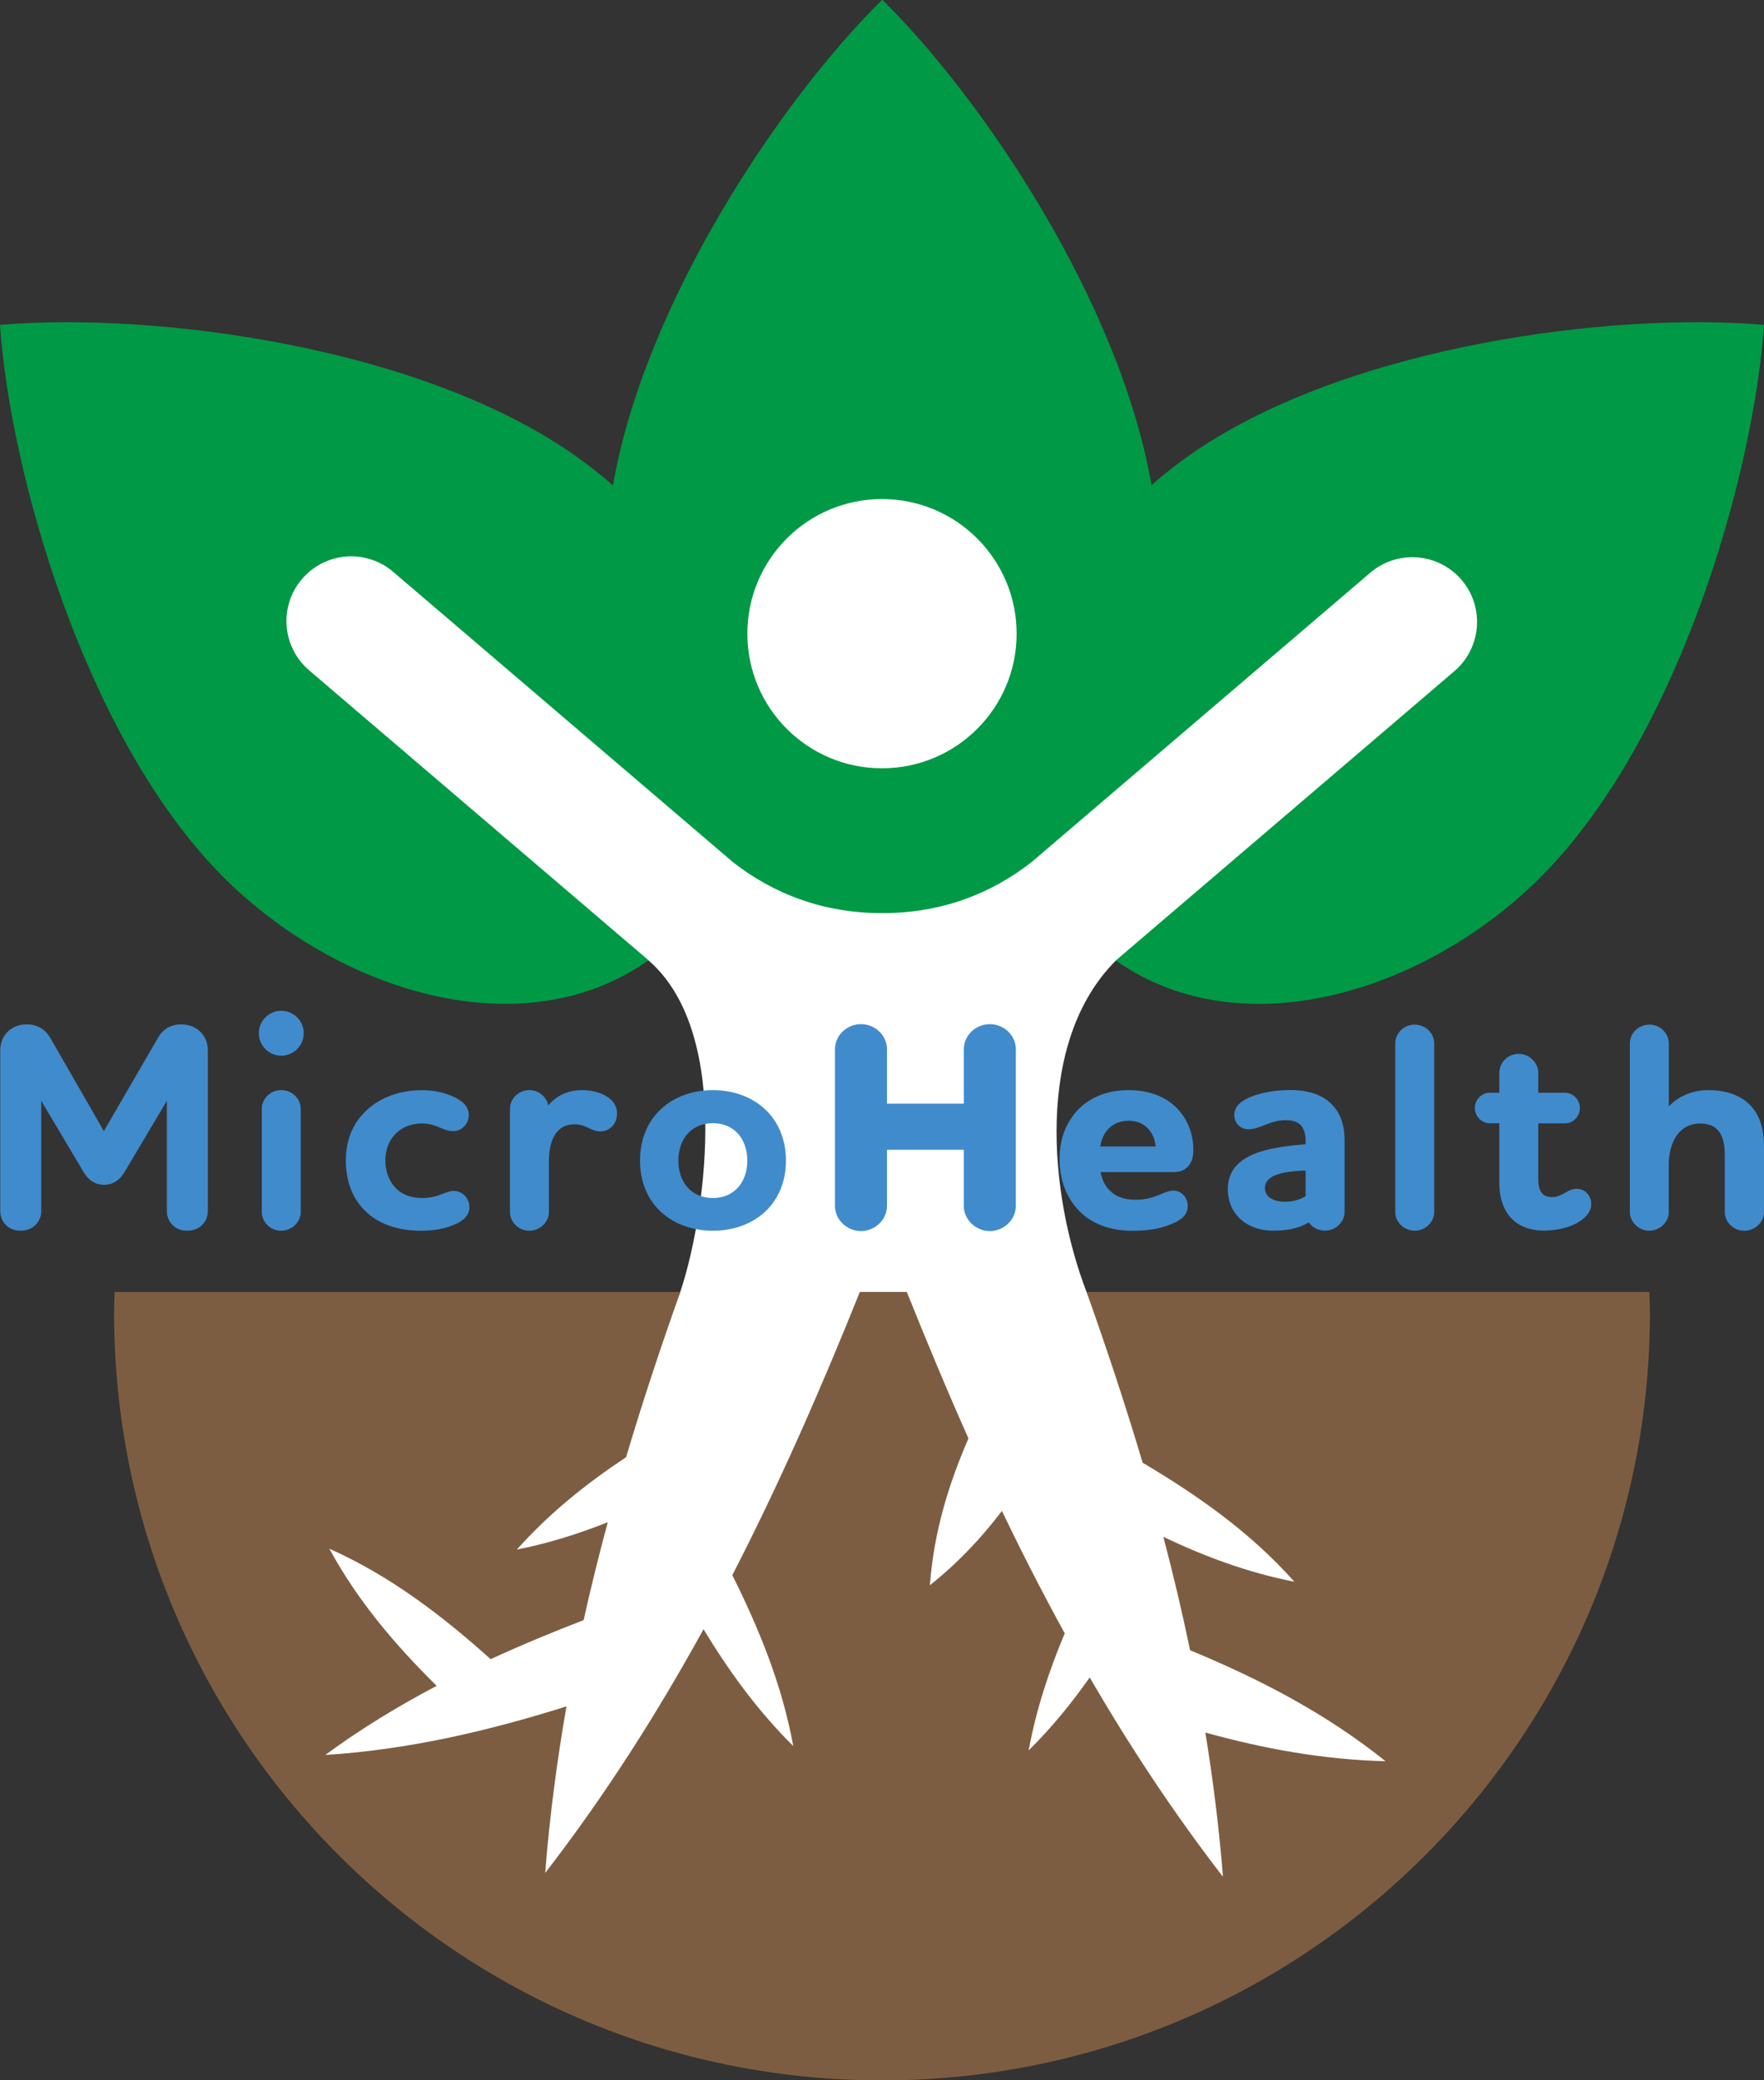
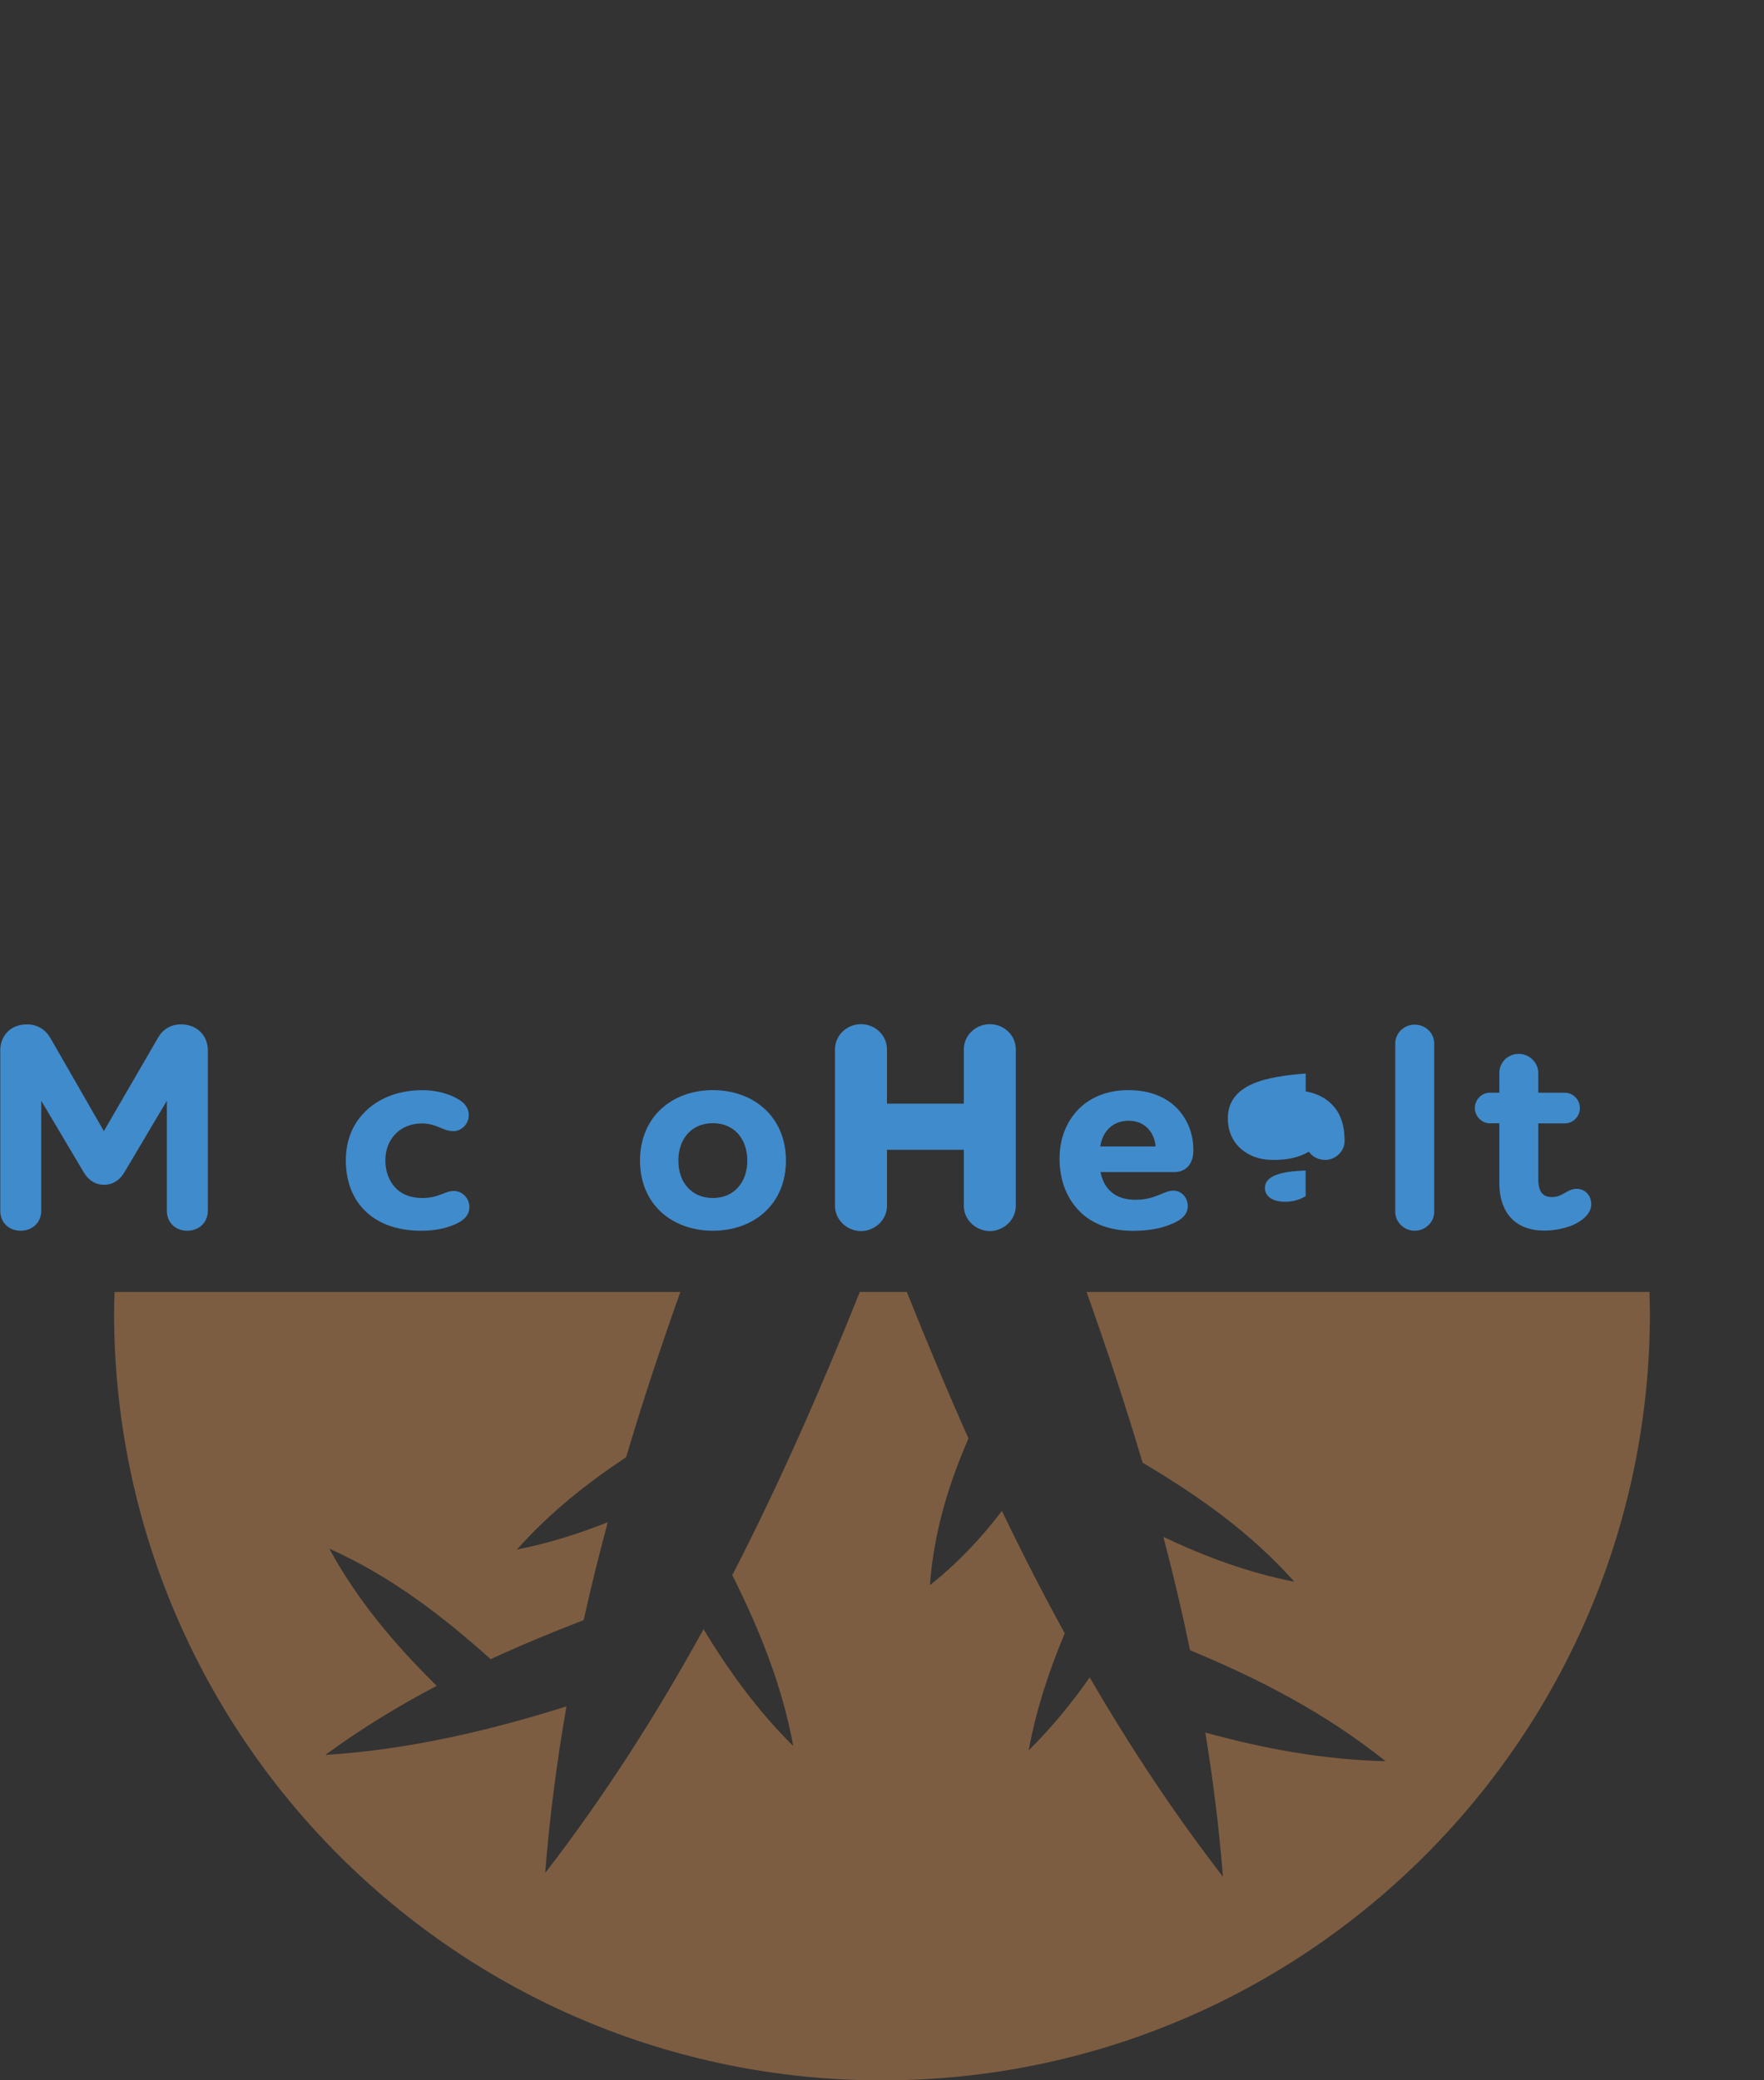
<svg xmlns="http://www.w3.org/2000/svg" viewBox="0 0 262.58 309.67">
  <rect x="0" y="0" width="262.58" height="309.67" fill="#333333" stroke="none" />
  <defs>
    <style>
      .cls-1 {
        isolation: isolate;
      }

      .cls-2 {
        fill: #7d5d41;
        mix-blend-mode: darken;
      }

      .cls-2, .cls-3, .cls-4, .cls-5 {
        stroke-width: 0px;
      }

      .cls-3 {
        fill: #009946;
      }

      .cls-4 {
        fill: #408bcc;
      }

      .cls-5 {
        fill: #fff;
      }
    </style>
  </defs>
  <g class="cls-1">
    <g id="Layer_2" data-name="Layer 2">
      <g id="Laag_1" data-name="Laag 1">
        <g>
-           <path class="cls-5" d="M96.53,142.96c12.91,11.21,8.08,39.5,4.73,49.36s-39.89,19.1-39.89,19.1c0,0-22.3,16-21.89,18.05s7.79,35.38,7.79,35.38c0,0,24.62,15.91,26.26,17.14s101.08,9.44,101.08,9.44l42.92-28.31,3.05-29.54s-53.26-26.7-58.84-41.25c-5.58-14.55-7.71-37.26,4.35-49.33l55.59-19.47,22.6-50.77-44.39-9.61-33.15,22.08-31.26-34.62-36.46,27.67-65.83-4.68-16.78,1.22,12.62,26.26,28.5,33.23,39,8.67Z" />
          <path class="cls-2" d="M245.52,192.32h-83.78c2.99,8.41,5.81,16.87,8.34,25.42,8.2,4.87,16,10.31,22.59,17.72-6.96-1.36-13.36-3.76-19.5-6.68,1.47,5.58,2.8,11.2,3.98,16.88,10.24,4.24,20.1,9.31,29.1,16.52-9.34-.23-18.2-1.88-26.83-4.27,1.15,7.06,2.05,14.21,2.62,21.47-7.38-9.56-13.91-19.48-19.83-29.67-2.69,3.82-5.66,7.47-9.09,10.86,1.13-6.13,3.04-11.88,5.37-17.43-3.29-5.99-6.4-12.07-9.35-18.22-3.03,3.99-6.52,7.72-10.72,11.06.58-7.93,2.79-15.06,5.74-21.85-3.21-7.2-6.24-14.48-9.18-21.81h-6.99c-5.75,14.33-11.92,28.44-18.98,42.16,4,8.03,7.4,16.32,9.07,25.44-5.34-5.28-9.6-11.19-13.36-17.39-6.88,12.52-14.6,24.67-23.57,36.29.66-8.4,1.75-16.66,3.17-24.8-11.59,3.64-23.42,6.43-35.9,7.23,5.32-3.92,10.87-7.28,16.58-10.29-6.11-6.04-11.71-12.56-15.98-20.42,9.19,4.11,16.82,10,24.02,16.45,4.54-2.1,9.17-4.01,13.84-5.82,1.08-4.89,2.29-9.74,3.59-14.57-4.32,1.72-8.79,3.14-13.53,4.07,4.87-5.47,10.4-9.86,16.26-13.75,2.45-8.27,5.18-16.46,8.07-24.59H17.06c-.03,1.02-.08,2.02-.08,3.05,0,63.13,51.18,114.31,114.31,114.31s114.31-51.18,114.31-114.31c0-1.02-.05-2.03-.08-3.05Z" />
-           <path class="cls-3" d="M262.58,48.42c-1.59,22.4-12.58,60.52-32.21,81.09-16.69,17.5-44.89,27.11-64.28,13.47l50.4-43.07c4.05-3.46,4.52-9.54,1.07-13.59-3.46-4.04-9.54-4.52-13.58-1.07l-50.42,43.08c-6.02,4.72-13.43,7.6-22.19,7.6h-.08c-8.76,0-16.17-2.87-22.19-7.59l-50.57-43.21c-4.04-3.46-10.13-2.98-13.58,1.07-3.46,4.05-2.98,10.13,1.07,13.59l50.52,43.16c-19.4,13.68-47.62,4.07-64.32-13.44C12.58,108.94,1.59,70.82,0,48.42l.05-.06c22.37-1.93,61.74,2.99,85.13,19.16,2.09,1.45,4.12,3.04,6.06,4.74,4.7-27.12,24.96-57.41,40.05-72.26h.08c15.07,14.85,35.32,45.1,40.04,72.21,1.92-1.69,3.93-3.26,6-4.69,23.39-16.17,62.75-21.09,85.13-19.16l.05.06ZM131.29,74.29c-11.07,0-20.04,8.97-20.04,20.04s8.97,20.04,20.04,20.04,20.04-8.97,20.04-20.04-8.97-20.04-20.04-20.04Z" />
          <g>
            <path class="cls-4" d="M4,152.49c1.58,0,2.76.79,3.47,1.98l7.99,13.91,8.07-13.91c.66-1.18,1.84-1.98,3.42-1.98,2.41,0,3.99,1.71,3.99,3.86v23.92c0,1.62-1.23,2.94-3.07,2.94s-3.03-1.32-3.03-2.94v-16.41l-6.28,10.58c-.61,1.05-1.58,1.93-3.07,1.93s-2.46-.88-3.07-1.93l-6.28-10.58v16.41c0,1.62-1.23,2.94-3.07,2.94s-3.03-1.32-3.03-2.94v-23.92c0-2.15,1.54-3.86,3.95-3.86Z" />
-             <path class="cls-4" d="M38.53,153.81c0-1.84,1.49-3.34,3.34-3.34s3.34,1.49,3.34,3.34-1.49,3.34-3.34,3.34-3.34-1.49-3.34-3.34ZM41.87,162.28c1.62,0,2.9,1.27,2.9,2.81v15.31c0,1.54-1.36,2.81-2.9,2.81-1.62,0-2.9-1.27-2.9-2.81v-15.31c0-1.54,1.27-2.81,2.9-2.81Z" />
            <path class="cls-4" d="M67.45,168.38c-1.54,0-2.46-1.14-4.65-1.14-1.67,0-3.07.61-4.04,1.67-.88.97-1.4,2.28-1.4,3.86s.53,2.98,1.45,3.99c.92,1.01,2.28,1.58,4.04,1.58,2.5,0,3.38-1.05,4.69-1.05s2.33,1.1,2.33,2.41c0,1.4-1.14,2.28-3.03,2.9-1.27.44-2.72.61-4.17.61-3.69,0-6.63-1.14-8.56-3.2-1.71-1.8-2.63-4.3-2.63-7.28,0-2.59.79-4.78,2.15-6.45,2.11-2.59,5.4-3.99,9.17-3.99.97,0,2.81.09,4.7.97,1.45.66,2.28,1.49,2.28,2.76s-1.05,2.37-2.33,2.37Z" />
-             <path class="cls-4" d="M90.14,163.11c1.01.57,1.71,1.45,1.71,2.63,0,1.54-1.05,2.68-2.5,2.68s-2.02-1.05-3.82-1.05c-2.98,0-3.82,2.76-3.82,5.53v7.5c0,1.54-1.36,2.81-2.9,2.81-1.62,0-2.9-1.27-2.9-2.81v-15.31c0-1.54,1.27-2.81,2.9-2.81,1.4,0,2.55,1.01,2.81,2.28,1.18-1.45,2.94-2.28,4.96-2.28,1.23,0,2.55.26,3.55.83Z" />
            <path class="cls-4" d="M106.11,162.28c6.06,0,10.88,3.95,10.88,10.49s-4.83,10.44-10.88,10.44-10.84-3.91-10.84-10.44,4.78-10.49,10.84-10.49ZM106.11,178.34c3.16,0,5.13-2.33,5.13-5.57s-1.97-5.57-5.13-5.57-5.13,2.32-5.13,5.57,1.97,5.57,5.13,5.57Z" />
            <path class="cls-4" d="M124.29,156.2c0-2.07,1.76-3.74,3.87-3.74s3.87,1.67,3.87,3.74v8.1h11.44v-8.1c0-2.07,1.76-3.74,3.87-3.74s3.87,1.67,3.87,3.74v23.32c0,2.07-1.81,3.74-3.87,3.74s-3.87-1.67-3.87-3.74v-8.36h-11.44v8.36c0,2.07-1.8,3.74-3.87,3.74s-3.87-1.67-3.87-3.74v-23.32Z" />
            <path class="cls-4" d="M176.8,179.57c0,1.18-.83,2.02-2.5,2.68-1.8.75-3.77.97-5.7.97-3.38,0-6.1-1.05-7.94-2.94-1.89-1.93-2.94-4.61-2.94-7.77s1.1-5.62,2.85-7.42c1.75-1.75,4.26-2.81,7.42-2.81s5.57,1.05,7.15,2.63c1.93,1.97,2.5,4.34,2.5,6.32s-1.05,3.25-2.85,3.25h-10.97c.53,2.68,2.33,4.12,5.18,4.12,3.07,0,4.21-1.36,5.66-1.36,1.23,0,2.15,1.05,2.15,2.32ZM172.02,170.66c-.18-2.11-1.62-3.82-3.99-3.82s-3.86,1.49-4.26,3.82h8.25Z" />
-             <path class="cls-4" d="M194.35,170.35v-.35c0-1.05-.18-1.8-.61-2.37-.48-.61-1.32-.88-2.37-.88-2.32,0-3.82,1.36-5.53,1.36-1.18,0-2.11-.92-2.11-2.11,0-1.36,1.1-2.19,2.55-2.76,1.71-.66,3.77-.97,5.79-.97s4.61.39,6.32,2.28c1.1,1.18,1.76,2.81,1.76,5.31v10.53c0,1.54-1.36,2.81-2.9,2.81-1.01,0-1.93-.48-2.41-1.23-1.75,1.01-3.47,1.23-5.4,1.23-3.69,0-6.67-2.33-6.67-6.19,0-5.13,5.75-6.23,11.59-6.67ZM194.35,178.07v-3.82c-2.63.09-6.06.44-6.06,2.59,0,1.4,1.36,2.06,2.98,2.06,1.01,0,2.06-.22,3.07-.83Z" />
+             <path class="cls-4" d="M194.35,170.35v-.35c0-1.05-.18-1.8-.61-2.37-.48-.61-1.32-.88-2.37-.88-2.32,0-3.82,1.36-5.53,1.36-1.18,0-2.11-.92-2.11-2.11,0-1.36,1.1-2.19,2.55-2.76,1.71-.66,3.77-.97,5.79-.97s4.61.39,6.32,2.28c1.1,1.18,1.76,2.81,1.76,5.31c0,1.54-1.36,2.81-2.9,2.81-1.01,0-1.93-.48-2.41-1.23-1.75,1.01-3.47,1.23-5.4,1.23-3.69,0-6.67-2.33-6.67-6.19,0-5.13,5.75-6.23,11.59-6.67ZM194.35,178.07v-3.82c-2.63.09-6.06.44-6.06,2.59,0,1.4,1.36,2.06,2.98,2.06,1.01,0,2.06-.22,3.07-.83Z" />
            <path class="cls-4" d="M207.69,155.34c0-1.58,1.32-2.81,2.9-2.81s2.9,1.23,2.9,2.81v25.06c0,1.54-1.32,2.81-2.9,2.81s-2.9-1.27-2.9-2.81v-25.06Z" />
            <path class="cls-4" d="M223.18,162.67v-2.94c0-1.58,1.27-2.85,2.9-2.85,1.54,0,2.9,1.27,2.9,2.85v2.94h3.95c1.23,0,2.24,1.01,2.24,2.28s-1.01,2.28-2.24,2.28h-3.95v8.29c0,1.89.66,2.68,2.06,2.68,1.58,0,2.24-1.23,3.64-1.23,1.32,0,2.19,1.05,2.19,2.32s-1.18,2.37-2.72,3.07c-1.27.53-2.81.83-4.26.83-4.78,0-6.71-3.2-6.71-7.06v-8.91h-1.4c-1.23,0-2.24-1.05-2.24-2.28s1.01-2.28,2.24-2.28h1.4Z" />
-             <path class="cls-4" d="M248.41,180.4c0,1.54-1.36,2.81-2.9,2.81s-2.9-1.27-2.9-2.81v-25.06c0-1.58,1.32-2.81,2.9-2.81s2.9,1.23,2.9,2.81v9.35c1.71-1.75,3.82-2.41,5.97-2.41s4.34.57,5.88,1.98c1.4,1.27,2.32,3.33,2.32,6.32v9.83c0,1.54-1.36,2.81-2.94,2.81s-2.9-1.27-2.9-2.81v-8.38c0-1.4-.18-2.85-1.01-3.77-.53-.61-1.4-1.01-2.63-1.01-3.42,0-4.7,3.2-4.7,6.1v7.06Z" />
          </g>
        </g>
      </g>
    </g>
  </g>
</svg>